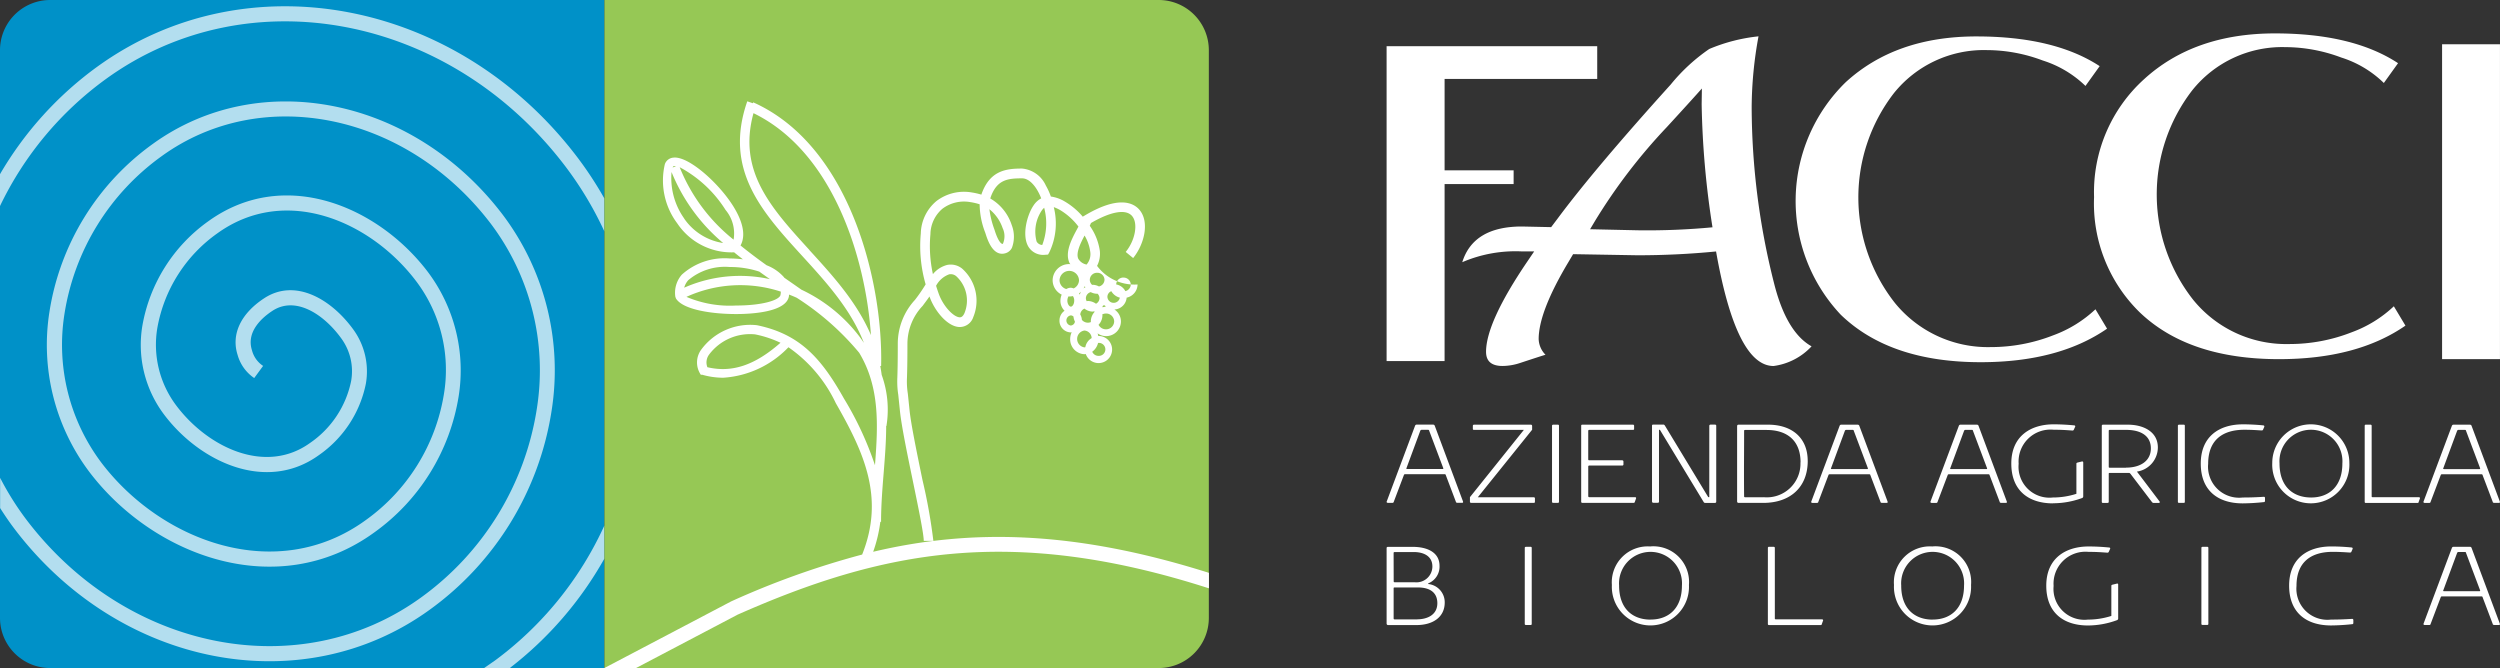
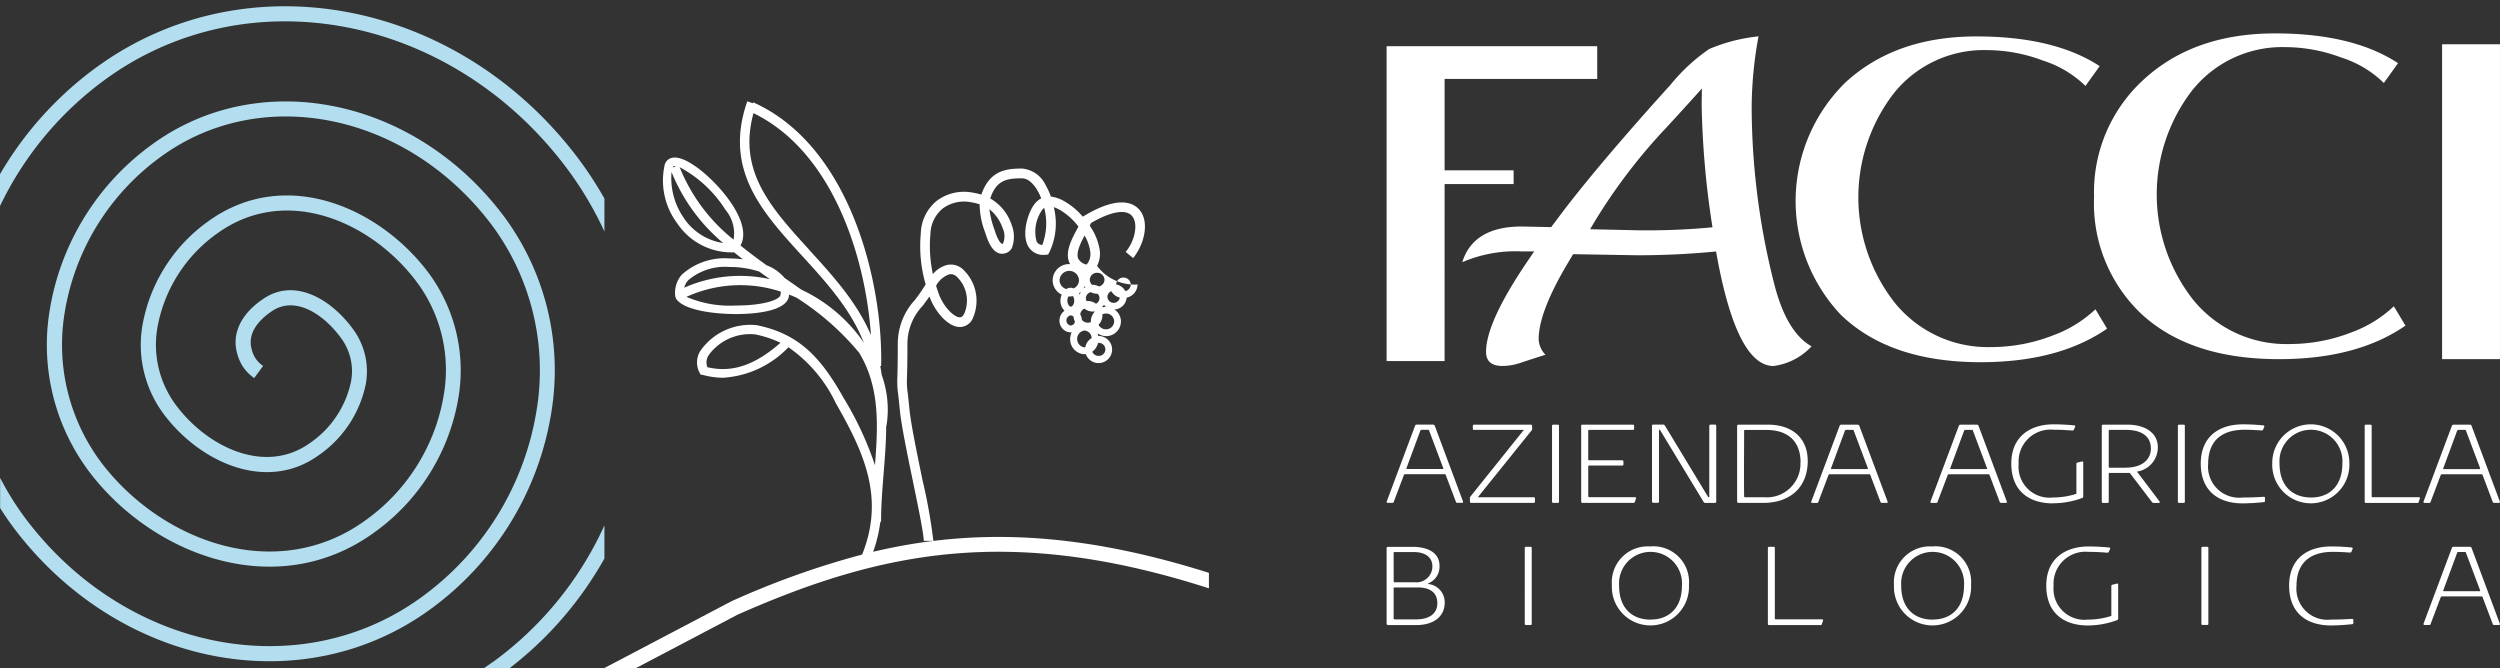
<svg xmlns="http://www.w3.org/2000/svg" width="224.539" height="60" viewBox="0 0 224.539 60">
  <rect x="0" y="0" width="224.539" height="60" fill="#333333" stroke="none" />
  <defs>
    <style>.a{fill:#0091c8;}.a,.c{fill-rule:evenodd;}.b{fill:#b3deef;}.c{fill:#96c855;}.d{fill:#fff;}</style>
  </defs>
  <g transform="translate(-887.461 -20)">
    <g transform="translate(-4040)">
-       <path class="a" d="M4927.461,75.49a4.505,4.505,0,0,0,4.5,4.51h49.787V20h-49.787a4.507,4.507,0,0,0-4.5,4.512Z" />
      <path class="b" d="M4966.042,74.773a27.146,27.146,0,0,0,10.964-17.9,23.217,23.217,0,0,0-4.425-17.631c-8-10.483-21.792-13.255-31.4-6.313a22.909,22.909,0,0,0-9.279,15.079,18.966,18.966,0,0,0,3.6,14.4c5.773,7.58,16.91,11.684,25.554,5.429a18.67,18.67,0,0,0,7.6-12.247,14.731,14.731,0,0,0-2.776-11.178c-4.464-5.878-12.887-9.465-19.711-4.539a14.6,14.6,0,0,0-5.92,9.38,10.4,10.4,0,0,0,1.956,7.99c3.226,4.28,9.181,7.019,13.866,3.656a10.269,10.269,0,0,0,4.249-6.43,6.4,6.4,0,0,0-1.132-4.883c-1.973-2.715-5.214-4.631-8.007-2.793-2.1,1.382-2.972,3.238-2.378,5.089a3.711,3.711,0,0,0,1.49,2.073l.8-1.091a2.381,2.381,0,0,1-1-1.4c-.54-1.682.916-2.942,1.833-3.544,2.052-1.35,4.581.262,6.177,2.458a5,5,0,0,1,.89,3.872,8.893,8.893,0,0,1-3.7,5.545c-3.992,2.862-9.164.4-12-3.372a9.074,9.074,0,0,1-1.7-6.972,13.223,13.223,0,0,1,5.376-8.484c6.132-4.427,13.771-1.108,17.849,4.261a13.212,13.212,0,0,1,2.515,10.159,17.308,17.308,0,0,1-7.053,11.349c-7.98,5.772-18.313,1.911-23.693-5.154a17.619,17.619,0,0,1-3.337-13.378,21.544,21.544,0,0,1,8.734-14.179c9.006-6.515,21.981-3.861,29.536,6.037a21.878,21.878,0,0,1,4.163,16.612,25.789,25.789,0,0,1-10.419,17c-10.868,7.861-26.408,4.815-35.379-6.93a25.7,25.7,0,0,1-2.413-3.829V65.63c.419.661.862,1.31,1.342,1.938C4938.221,79.9,4954.578,83.065,4966.042,74.773Z" />
      <path class="b" d="M4971.929,79.316l-.986.684h2.305a32.446,32.446,0,0,0,8.5-9.836V67.189A31.055,31.055,0,0,1,4971.929,79.316Z" />
      <path class="b" d="M4936.989,27.086c12.756-9.224,30.863-5.789,41.221,7.817a31.453,31.453,0,0,1,3.538,5.893V37.834a33.04,33.04,0,0,0-2.465-3.752c-10.805-14.193-29.73-17.747-43.083-8.093a31.54,31.54,0,0,0-8.739,9.655v2.864A30.206,30.206,0,0,1,4936.989,27.086Z" />
-       <path class="c" d="M5036.033,75.49a4.5,4.5,0,0,1-4.5,4.51h-49.785V20h49.785a4.506,4.506,0,0,1,4.5,4.512Z" />
      <path class="d" d="M5008.29,56.916c.136,1.33.662,3.878,1.171,6.341.475,2.3.967,4.686.967,5.322h.864a49.445,49.445,0,0,0-.985-5.5c-.5-2.442-1.025-4.967-1.156-6.253L5009,55.366a7.043,7.043,0,0,1-.078-1.446c.015-.456.04-1.263.04-3.1a4.969,4.969,0,0,1,1.363-3.345c.2-.27.411-.546.618-.848.447,1.282,1.6,2.695,2.67,2.743a1.278,1.278,0,0,0,1.261-.883,3.856,3.856,0,0,0-1.007-4.368,1.625,1.625,0,0,0-1.326-.326,2.447,2.447,0,0,0-1.29.828,11.791,11.791,0,0,1-.223-3.591,3.058,3.058,0,0,1,1.074-2.279,3.22,3.22,0,0,1,2.528-.595,5.124,5.124,0,0,1,.819.193,7.169,7.169,0,0,0,.5,2.543l.06.184c.165.5.658,2.012,1.773,1.664a.931.931,0,0,0,.572-.5,2.864,2.864,0,0,0-.024-2.023,4.263,4.263,0,0,0-1.926-2.389,2.861,2.861,0,0,1,.108-.31c.575-1.391,1.5-1.5,2.739-1.5.655,0,1.15.679,1.386,1.085a4.886,4.886,0,0,1,.341.714,1.856,1.856,0,0,0-.665.6c-.6.854-1.081,2.674-.509,3.7a1.554,1.554,0,0,0,1.554.764l.234-.015.115-.206a5.992,5.992,0,0,0,.4-4.057,3.778,3.778,0,0,1,.56.258,5.811,5.811,0,0,1,1.655,1.49c-.025.045-.051.092-.075.139-.521.961-1.169,2.158-.732,3.121.02.042.053.077.076.117-.032,0-.064-.009-.1-.009a1.473,1.473,0,0,0-1.487,1.456,1.447,1.447,0,0,0,.815,1.289,1.377,1.377,0,0,0-.115.536,1.243,1.243,0,0,0,.37.91,1.069,1.069,0,0,0-.455.871,1.044,1.044,0,0,0,1.008,1.075.732.732,0,0,0,.09-.02,1.451,1.451,0,0,0-.137.6,1.331,1.331,0,0,0,1.277,1.376,1,1,0,0,0,.124-.014,1.217,1.217,0,1,0,1.134-1.622l-.012,0a1.21,1.21,0,0,0-.064-.237,1.326,1.326,0,0,0,2.1-1.081,1.292,1.292,0,0,0-.588-1.061,1.158,1.158,0,0,0,1.1-1.063,1.232,1.232,0,0,0,.982-1.184A4.19,4.19,0,0,1,5026,43.887h-.009a2.384,2.384,0,0,0,.252-1.353,5.154,5.154,0,0,0-.905-2.257c.041-.084.077-.166.108-.245,1.795-1.045,3.137-1.278,3.692-.632s.3,2.163-.571,3.228l.669.549c1-1.233,1.5-3.243.558-4.343-.513-.595-1.834-1.316-4.923.532l-.142.084-.007.023a6.308,6.308,0,0,0-1.634-1.378,3.271,3.271,0,0,0-1.242-.442,6.1,6.1,0,0,0-.457-1,2.6,2.6,0,0,0-2.134-1.514c-1.365,0-2.762.157-3.537,2.031-.043.1-.082.208-.114.311a6.167,6.167,0,0,0-.834-.191,4.078,4.078,0,0,0-3.206.772,3.9,3.9,0,0,0-1.4,2.9,12.365,12.365,0,0,0,.434,4.578,13.92,13.92,0,0,1-.964,1.4,5.806,5.806,0,0,0-1.538,3.868c0,1.826-.025,2.625-.039,3.078a7.731,7.731,0,0,0,.082,1.566Zm4.423-12.278a.766.766,0,0,1,.635.171,2.964,2.964,0,0,1,.737,3.315c-.174.387-.359.376-.435.375-.535-.024-1.479-.975-1.893-2.165q-.122-.345-.221-.666A2.171,2.171,0,0,1,5012.713,44.638Zm10.922,4.6a.46.46,0,0,1,0-.911.359.359,0,0,1,.243.107,1.252,1.252,0,0,0,.129.454A.405.405,0,0,1,5023.635,49.235ZM5023.327,47a.754.754,0,0,1,.1-.379c.026,0,.05.008.076.008a1.5,1.5,0,0,0,.323-.037.72.72,0,0,1,.117.408c0,.31-.161.541-.3.541S5023.327,47.306,5023.327,47Zm.571-1.091a.738.738,0,0,0-.263-.066.779.779,0,0,0-.4.118.834.834,0,0,1-.611-.786.875.875,0,0,1,1.749,0A.829.829,0,0,1,5023.9,45.9Zm.965,1.81a1.221,1.221,0,0,0,.738.267,1.051,1.051,0,0,0,.138-.028c.012.018.026.034.037.052a1.285,1.285,0,0,0-.343.855c0,.021.012.039.013.059a.708.708,0,0,1-.281.058.7.7,0,0,1-.535-.255,1.085,1.085,0,0,0-.147-.485A.651.651,0,0,1,5024.863,47.715Zm-.086-1.808a1.313,1.313,0,0,0,.107-.205,1.021,1.021,0,0,0,.064.093A1.3,1.3,0,0,0,5024.777,45.907Zm-.335.559a1.252,1.252,0,0,0-.066-.125,1.507,1.507,0,0,0,.18-.146A1.105,1.105,0,0,0,5024.442,46.466Zm.5,4.711a.506.506,0,0,1-.077.019.764.764,0,0,1,0-1.514.706.706,0,0,1,.644.681A1.176,1.176,0,0,0,5024.942,51.177Zm1.143-.376c.013,0,.024-.007.038-.007a.583.583,0,1,1,0,1.164.607.607,0,0,1-.563-.371A1.377,1.377,0,0,0,5026.085,50.8Zm-.183-3.522a1.3,1.3,0,0,0-.737-.251c-.035,0-.065.017-.1.02a.548.548,0,0,1-.076-.265.58.58,0,0,1,.439-.549,1.25,1.25,0,0,0,.568.147c.014,0,.025-.008.038-.008a.564.564,0,0,1,.179.41A.571.571,0,0,1,5025.9,47.279Zm2.461-2.351a.643.643,0,0,1,.659.625.623.623,0,0,1-.486.591,1.163,1.163,0,0,0-.823-.6A.639.639,0,0,1,5028.363,44.928Zm-1.086,1.226a1.234,1.234,0,0,0,.763.576.563.563,0,0,1-1.117-.074A.543.543,0,0,1,5027.277,46.154Zm.254,2.707a.727.727,0,0,1-.74.712.743.743,0,0,1-.663-.405,1.253,1.253,0,0,0,.349-.855c0-.027-.013-.05-.015-.077a.755.755,0,0,1,.329-.082A.724.724,0,0,1,5027.531,48.861Zm-1.04-1.264a.138.138,0,1,1,.269-.053A1.319,1.319,0,0,0,5026.491,47.6ZM5026,44.5a.646.646,0,0,1,.662.628.63.63,0,0,1-.5.6,1.22,1.22,0,0,0-.56-.149c-.016,0-.03.009-.047.01a.615.615,0,0,1-.213-.461A.643.643,0,0,1,5026,44.5Zm-1.127-3.344a3.845,3.845,0,0,1,.51,1.458,1.421,1.421,0,0,1-.33,1.147,1.1,1.1,0,0,1-.743-.518C5024.077,42.741,5024.49,41.874,5024.87,41.16Zm-3.629-2.493a5.437,5.437,0,0,1-.173,3.34.606.606,0,0,1-.508-.318,3.4,3.4,0,0,1,.461-2.775A1.236,1.236,0,0,1,5021.241,38.667Zm-3.719,1.848a1.7,1.7,0,0,1,.01,1.39c-.134.048-.408-.22-.7-1.1l-.059-.183a8.3,8.3,0,0,1-.452-1.828A3.7,3.7,0,0,1,5017.522,40.515Zm-11.638,29.044a12.6,12.6,0,0,0,.641-2.691h.067c0-1.5.12-2.986.236-4.427.113-1.42.223-2.813.222-4.176l.024,0a9.171,9.171,0,0,0-.427-4.59c-.034-.272-.078-.538-.128-.8l.078,0c.186-7.373-2.719-19.763-11.487-23.679l-.035.081-.5-.174c-2.137,6.143,1.309,9.918,4.958,13.914,2.146,2.35,4.339,4.761,5.516,7.782-.114-.169-.228-.339-.354-.507a14.081,14.081,0,0,0-5.254-4.269q-.6-.421-1.21-.845l-.333-.232c-.013-.017-.021-.036-.035-.053a3.972,3.972,0,0,0-1.55-1.063c-.8-.573-1.589-1.162-2.344-1.778.482-.874.243-2.118-.7-3.6-1.307-2.054-3.988-4.444-5.324-4.291a.884.884,0,0,0-.772.584,6.41,6.41,0,0,0,1.117,5.325,5.858,5.858,0,0,0,4.971,2.6h.127v-.008c.262.214.526.425.795.633a9.927,9.927,0,0,0-1.183-.077,5.735,5.735,0,0,0-4.3,1.451,2.458,2.458,0,0,0-.586,1.99l.054.152c.64,1.033,3.308,1.4,5.4,1.4,1.33,0,4.453-.153,4.742-1.565.013-.062.011-.123.018-.184.231.09.462.182.689.287a24.281,24.281,0,0,1,5.608,4.937c1.862,3.085,1.7,6.5,1.419,10.1a29.44,29.44,0,0,0-2.79-5.994c-2-3.56-3.914-5.777-7.81-6.579a5.46,5.46,0,0,0-4.992,2.176,1.945,1.945,0,0,0-.029,2.3l.057-.041a6.988,6.988,0,0,0,1.926.283,8.872,8.872,0,0,0,5.866-2.738,12.732,12.732,0,0,1,4.253,5.018c2.517,4.4,4.418,8.476,2.368,13.6a75.468,75.468,0,0,0-11.767,4.209l-11.373,5.976V80h2.831l9.116-4.791c12.916-5.711,24.533-8.091,42.338-2.368v-1.39C5023.952,67.63,5014.662,67.481,5005.884,69.559Zm-18-34.54c.024-.061.049-.088.136-.1a.975.975,0,0,1,.15.023l-.293.1A.146.146,0,0,0,4987.882,35.019Zm1.029,4.613a6.269,6.269,0,0,1-1.139-4.176,16.316,16.316,0,0,0,4.636,6.376A5.2,5.2,0,0,1,4988.911,39.632Zm4.436,1.9a15.845,15.845,0,0,1-4.845-6.509,11.007,11.007,0,0,1,4.122,3.839A3.283,3.283,0,0,1,4993.347,41.534Zm-4.077,3.641A5.089,5.089,0,0,1,4993,43.982a8.376,8.376,0,0,1,2.659.414q.474.341.953.677a12.4,12.4,0,0,0-7.7.766A1.656,1.656,0,0,1,4989.27,45.175Zm8.289,1.318c-.1.469-1.617.954-4,.954a9.941,9.941,0,0,1-4.45-.778,11.662,11.662,0,0,1,8.476-.469A1.422,1.422,0,0,1,4997.559,46.493Zm2.593-4.038c-3.454-3.783-6.448-7.079-5.021-12.285,7.11,3.454,10.061,12.911,10.55,19.934C5004.428,47.141,5002.265,44.77,5000.152,42.455Zm-9.165,10.524a1.178,1.178,0,0,1,.164-1.135,4.593,4.593,0,0,1,4.125-1.806,9.8,9.8,0,0,1,2.28.754C4995.243,52.821,4993.19,53.5,4990.987,52.979Z" />
    </g>
    <path class="d" d="M279.974,248.184q1.816,10.286,5.168,10.288a5.675,5.675,0,0,0,3.41-1.767q-2.268-1.271-3.371-5.673a64.888,64.888,0,0,1-2.009-15.812,35.921,35.921,0,0,1,.615-6.357A15.467,15.467,0,0,0,279.36,230a16.5,16.5,0,0,0-3.458,3.19q-6.842,7.574-10.164,12.047l-.575.762-2.623-.057q-4.364,0-5.361,3.207a12.087,12.087,0,0,1,5.378-.968h1.08l-.656.968q-3.661,5.408-3.665,8.048,0,1.273,1.484,1.272a5.136,5.136,0,0,0,1.57-.268c1.182-.389,1.945-.639,2.285-.739a2.1,2.1,0,0,1-.614-1.405q0-2.45,2.666-6.908l.428-.722,5.78.1Q276.479,248.527,279.974,248.184ZM269.1,245.448A50.357,50.357,0,0,1,275.565,237c1.626-1.77,2.666-2.921,3.136-3.453l-.021,1.422a78.943,78.943,0,0,0,.974,11.045,62.522,62.522,0,0,1-6.716.269l-4.279-.095Zm44.824-2.175a13.675,13.675,0,0,1,4.493-10.561q4.495-4.106,11.74-4.113,7,0,11.07,2.674l-1.276,1.78a9.615,9.615,0,0,0-3.835-2.291,14.342,14.342,0,0,0-5.014-.93,10.339,10.339,0,0,0-8.376,3.9,15.315,15.315,0,0,0,.091,18.782,10.759,10.759,0,0,0,8.617,3.985,15.273,15.273,0,0,0,5.63-1.057,11.048,11.048,0,0,0,3.786-2.335l1.042,1.738q-4.356,3.013-11.357,3.011-8.144,0-12.544-4.238A13.676,13.676,0,0,1,313.926,243.274Zm36.458-13.7v28.28h-5.2v-28.28Zm-59.191,24.311a14.9,14.9,0,0,1,.426-20.9q4.493-4.115,11.739-4.113,7,0,11.073,2.669l-1.276,1.778a9.7,9.7,0,0,0-3.835-2.285,14.3,14.3,0,0,0-5.019-.934,10.359,10.359,0,0,0-8.378,3.9,15.327,15.327,0,0,0,.1,18.789,10.757,10.757,0,0,0,8.61,3.985,15.372,15.372,0,0,0,5.634-1.061,11.07,11.07,0,0,0,3.784-2.335l1.043,1.742q-4.356,3.011-11.361,3.011Q295.6,258.127,291.193,253.884Zm-35.6,4.147h-5.208v-28.28H269.3v2.938H255.592V240.9h6.2v1.23h-6.2Zm-.878,5.819a.157.157,0,0,0-.159-.114h-1.463a.151.151,0,0,0-.148.094l-2.549,6.809c0,.01-.011.02-.011.03,0,.063.057.094.126.094h.377a.127.127,0,0,0,.148-.113l.9-2.377c.023-.062.046-.082.126-.082h3.53a.1.1,0,0,1,.114.093l.9,2.376c.011.073.068.1.148.1h.423a.075.075,0,0,0,.081-.072c0-.022-.011-.032-.011-.052Zm.766,3.823c0,.041-.023.052-.068.052h-3.165c-.046,0-.092-.01-.092-.041,0-.01.011-.021.011-.031l1.245-3.369a.134.134,0,0,1,.126-.082h.571c.057,0,.1.031.1.082l1.269,3.369Zm8.227,2.7v.279c0,.082-.022.113-.114.113h-5.587c-.08,0-.137-.021-.137-.113v-.4l4.844-6.044h-4.467c-.081,0-.115-.022-.115-.094v-.258c0-.083.035-.114.126-.114h5.084c.08,0,.114.052.114.125v.331l-4.879,6.064h5.016A.1.1,0,0,1,263.707,270.37Zm2.161-6.53v6.819c0,.073-.034.1-.1.1h-.4c-.091,0-.126-.031-.126-.1V263.84c0-.062.035-.093.114-.1h.411A.094.094,0,0,1,265.868,263.84Zm6.707,6.923H267.96a.1.1,0,0,1-.1-.113V263.84c0-.073.035-.1.114-.1h4.524a.1.1,0,0,1,.115.114v.258c0,.063-.012.094-.1.094h-3.92a.093.093,0,0,0-.1.1v2.542c0,.072.034.093.1.093h2.937c.091,0,.126.052.126.113v.259a.1.1,0,0,1-.114.1h-2.948c-.068,0-.1.031-.1.093v2.635c0,.072.022.113.1.113H272.7c.057,0,.092.032.092.072v.032l-.114.32A.1.1,0,0,1,272.575,270.763Zm7.416-6.912v6.789c0,.072-.023.124-.126.124h-.856c-.081,0-.114-.021-.16-.1L274.93,264.2h-.08v6.457c0,.063-.035.1-.138.1h-.354c-.091,0-.137-.041-.137-.124v-6.8c0-.073.035-.1.126-.1h.856a.174.174,0,0,1,.171.083l3.9,6.436h.092V263.85c0-.062.034-.114.126-.114h.388A.106.106,0,0,1,279.992,263.85Zm8.216,3.141c0-2.036-1.371-3.255-3.565-3.255h-2.661a.122.122,0,0,0-.115.125v6.778a.123.123,0,0,0,.126.124h2.227C286.653,270.763,288.208,269.347,288.208,266.991Zm-3.953,3.265h-1.645c-.092,0-.114-.02-.114-.1,0,0-.011-.568-.011-2.3,0-.868.011-2.025.011-3.544,0-.082.022-.1.1-.1h1.908c1.9,0,3.062.991,3.062,2.913h-.011A3.021,3.021,0,0,1,284.254,270.256Zm8.593-6.405a.158.158,0,0,0-.16-.114h-1.463a.151.151,0,0,0-.148.094l-2.548,6.809c0,.01-.012.02-.012.03,0,.063.057.094.126.094h.377a.128.128,0,0,0,.149-.113l.9-2.377c.022-.062.046-.082.126-.082h3.531a.1.1,0,0,1,.114.093l.9,2.376c.011.073.068.1.148.1h.424a.075.075,0,0,0,.08-.072c0-.022-.012-.032-.012-.052Zm.766,3.823c0,.041-.023.052-.068.052H290.38c-.046,0-.092-.01-.092-.041,0-.01.011-.021.011-.031l1.246-3.369a.133.133,0,0,1,.126-.082h.572c.057,0,.1.031.1.082l1.269,3.369Zm9.942-3.823a.158.158,0,0,0-.16-.114h-1.462a.152.152,0,0,0-.149.094l-2.548,6.809c0,.01-.011.02-.011.03,0,.063.056.094.126.094h.377a.127.127,0,0,0,.148-.113l.9-2.377c.023-.062.045-.082.126-.082h3.531a.1.1,0,0,1,.114.093l.9,2.376c.011.073.068.1.148.1h.423a.074.074,0,0,0,.081-.072c0-.022-.011-.032-.011-.052Zm.765,3.823c0,.041-.023.052-.068.052h-3.165c-.046,0-.092-.01-.092-.041,0-.01.012-.021.012-.031l1.245-3.369a.133.133,0,0,1,.125-.082h.572c.057,0,.1.031.1.082l1.268,3.369Zm5.92,3.131c-2.194,0-3.747-1.147-3.747-3.575,0-2.5,1.782-3.524,3.8-3.524.721,0,1.292.042,1.852.093.068.01.092.042.092.083v.021l-.126.278a.122.122,0,0,1-.126.083c-.629-.041-.937-.072-1.691-.072a2.868,2.868,0,0,0-3.142,3.058,2.779,2.779,0,0,0,3.073,3.028,6.93,6.93,0,0,0,2.114-.331v-2.708c0-.061.046-.082.1-.1l.411-.1h.022c.057,0,.081.052.081.1v3.027a.158.158,0,0,1-.115.165A7.547,7.547,0,0,1,310.24,270.8Zm7.531-2.852a2.2,2.2,0,0,0,1.884-2.169c0-1.447-1.348-2.046-2.684-2.046h-2.252a.1.1,0,0,0-.1.114v6.8c0,.072.023.113.1.113h.411c.068,0,.114-.031.114-.1v-2.5c0-.072.011-.093.08-.093h1.736c.081,0,.1.052.138.082l1.919,2.521a.205.205,0,0,0,.172.094h.446c.057,0,.091-.031.091-.072a.09.09,0,0,0-.01-.052S318.2,268.51,317.77,267.952Zm-.983-.351h-1.451c-.081,0-.092-.031-.092-.082v-3.234a.076.076,0,0,1,.08-.082h1.463c1.4,0,2.239.578,2.239,1.663C319.027,266.971,318.125,267.6,316.787,267.6Zm5.291-3.76v6.819c0,.073-.034.1-.1.1h-.4c-.091,0-.125-.031-.125-.1V263.84c0-.062.034-.093.113-.1h.411A.094.094,0,0,1,322.079,263.84Zm7.2,6.5v.237a.105.105,0,0,1-.114.114,18.863,18.863,0,0,1-1.885.113c-2.251,0-3.771-1.167-3.771-3.575s1.623-3.524,3.794-3.524c.662,0,1.3.042,1.817.093.068.01.1.042.1.083,0,.021-.011.041-.011.062l-.1.228c-.023.072-.068.082-.16.082-.365-.021-.88-.062-1.52-.062-1.931,0-3.256.9-3.256,3.058a2.789,2.789,0,0,0,3.108,3.028c.7,0,1.222-.022,1.885-.063C329.243,270.215,329.278,270.256,329.278,270.339Zm7.576-3.173a3.462,3.462,0,0,0-6.924,0,3.466,3.466,0,1,0,6.924,0Zm-6.272.052a2.829,2.829,0,1,1,5.644,0c0,2.056-1.2,3.058-2.81,3.058C331.769,270.277,330.581,269.275,330.581,267.219Zm12.615,3.109v.022l-.115.32c-.01.063-.034.094-.1.094h-4.65c-.068,0-.1-.031-.1-.113V263.84a.094.094,0,0,1,.1-.1h.412c.08,0,.113.042.113.1v6.333c0,.063.023.082.1.082h4.124C343.139,270.256,343.2,270.288,343.2,270.328Zm4.639-6.478a.157.157,0,0,0-.159-.114h-1.463a.153.153,0,0,0-.149.094l-2.548,6.809c0,.01-.011.02-.011.03,0,.063.056.094.126.094h.377a.127.127,0,0,0,.148-.113l.9-2.377c.023-.062.045-.082.127-.082h3.53a.1.1,0,0,1,.114.093l.9,2.376c.011.073.068.1.148.1h.423a.075.075,0,0,0,.081-.072c0-.022-.012-.032-.012-.052Zm.766,3.823c0,.041-.023.052-.068.052h-3.164c-.047,0-.093-.01-.093-.041,0-.01.012-.021.012-.031l1.245-3.369a.133.133,0,0,1,.126-.082h.572c.057,0,.1.031.1.082l1.269,3.369Zm-94.482,10.379v-.062a1.617,1.617,0,0,0,1.017-1.58c0-1.188-1.074-1.7-2.4-1.7H250.51c-.08,0-.126.041-.126.1v6.8a.133.133,0,0,0,.138.125h2.523c1.531,0,2.559-.734,2.559-2.035A1.647,1.647,0,0,0,254.119,278.053Zm-3.106-2.778c0-.072.022-.1.113-.1h1.69c.948,0,1.679.4,1.679,1.291a1.432,1.432,0,0,1-1.576,1.425h-1.8c-.091,0-.1-.041-.1-.113Zm2.113,5.949h-2.011c-.08,0-.1-.031-.1-.1v-2.685c0-.062.011-.082.1-.082h2.09c1.028,0,1.736.424,1.736,1.415C254.942,280.822,254.039,281.224,253.126,281.224Zm10.292-6.414v6.817c0,.073-.034.1-.1.1h-.4c-.092,0-.126-.031-.126-.1V274.81c0-.062.035-.093.115-.1h.411A.093.093,0,0,1,263.418,274.81Zm10.658-.134a3.226,3.226,0,0,0-3.46,3.46,3.465,3.465,0,1,0,6.922,0A3.206,3.206,0,0,0,274.075,274.676Zm.023,6.569c-1.645,0-2.833-1-2.833-3.057a2.828,2.828,0,1,1,5.642,0C276.908,280.243,275.709,281.245,274.1,281.245Zm15.49.052v.021l-.114.32c-.011.063-.035.094-.1.094h-4.648c-.068,0-.1-.031-.1-.113V274.81a.094.094,0,0,1,.1-.1h.411c.08,0,.114.041.114.1v6.331c0,.063.022.082.1.082h4.124C289.532,281.224,289.589,281.255,289.589,281.3Zm9.824-6.621a3.226,3.226,0,0,0-3.46,3.46,3.465,3.465,0,1,0,6.922,0A3.206,3.206,0,0,0,299.412,274.676Zm.023,6.569c-1.644,0-2.833-1-2.833-3.057a2.828,2.828,0,1,1,5.642,0C302.245,280.243,301.046,281.245,299.436,281.245Zm16.654-3.14v3.026a.16.16,0,0,1-.114.166,7.6,7.6,0,0,1-2.6.475c-2.193,0-3.745-1.147-3.745-3.574,0-2.5,1.781-3.522,3.8-3.522.721,0,1.291.041,1.851.093.068.01.092.041.092.082v.021l-.126.279a.124.124,0,0,1-.126.082c-.629-.041-.937-.072-1.691-.072a2.867,2.867,0,0,0-3.141,3.057,2.778,2.778,0,0,0,3.073,3.027,6.934,6.934,0,0,0,2.113-.331v-2.706c0-.062.045-.083.1-.1l.411-.1h.023C316.068,278,316.09,278.053,316.09,278.105Zm8.1-3.3v6.817c0,.073-.035.1-.1.1h-.4c-.092,0-.126-.031-.126-.1V274.81c0-.062.034-.093.115-.1h.41A.094.094,0,0,1,324.191,274.81Zm13.022,6.5v.237a.106.106,0,0,1-.114.114,18.872,18.872,0,0,1-1.884.113c-2.251,0-3.77-1.167-3.77-3.574s1.622-3.522,3.792-3.522c.662,0,1.3.041,1.816.093.068.01.1.041.1.082,0,.021-.012.041-.012.062l-.1.228c-.023.072-.068.082-.16.082-.365-.021-.88-.062-1.519-.062-1.93,0-3.255.9-3.255,3.057a2.788,2.788,0,0,0,3.107,3.027c.7,0,1.221-.022,1.884-.063C337.178,281.182,337.212,281.224,337.212,281.307Zm10.624-6.487a.157.157,0,0,0-.159-.113h-1.463a.153.153,0,0,0-.149.093l-2.547,6.807c0,.011-.01.021-.01.031,0,.063.056.094.125.094h.377a.127.127,0,0,0,.148-.113l.9-2.376c.023-.062.045-.082.126-.082h3.529a.1.1,0,0,1,.114.093l.9,2.375c.01.073.067.1.148.1h.422a.075.075,0,0,0,.081-.072c0-.022-.012-.032-.012-.052Zm.765,3.822c0,.041-.023.052-.068.052h-3.164c-.046,0-.092-.01-.092-.042,0-.009.012-.02.012-.03l1.245-3.368a.132.132,0,0,1,.125-.082h.572c.057,0,.1.031.1.082l1.268,3.368Z" transform="translate(761.616 -205.599)" />
  </g>
</svg>